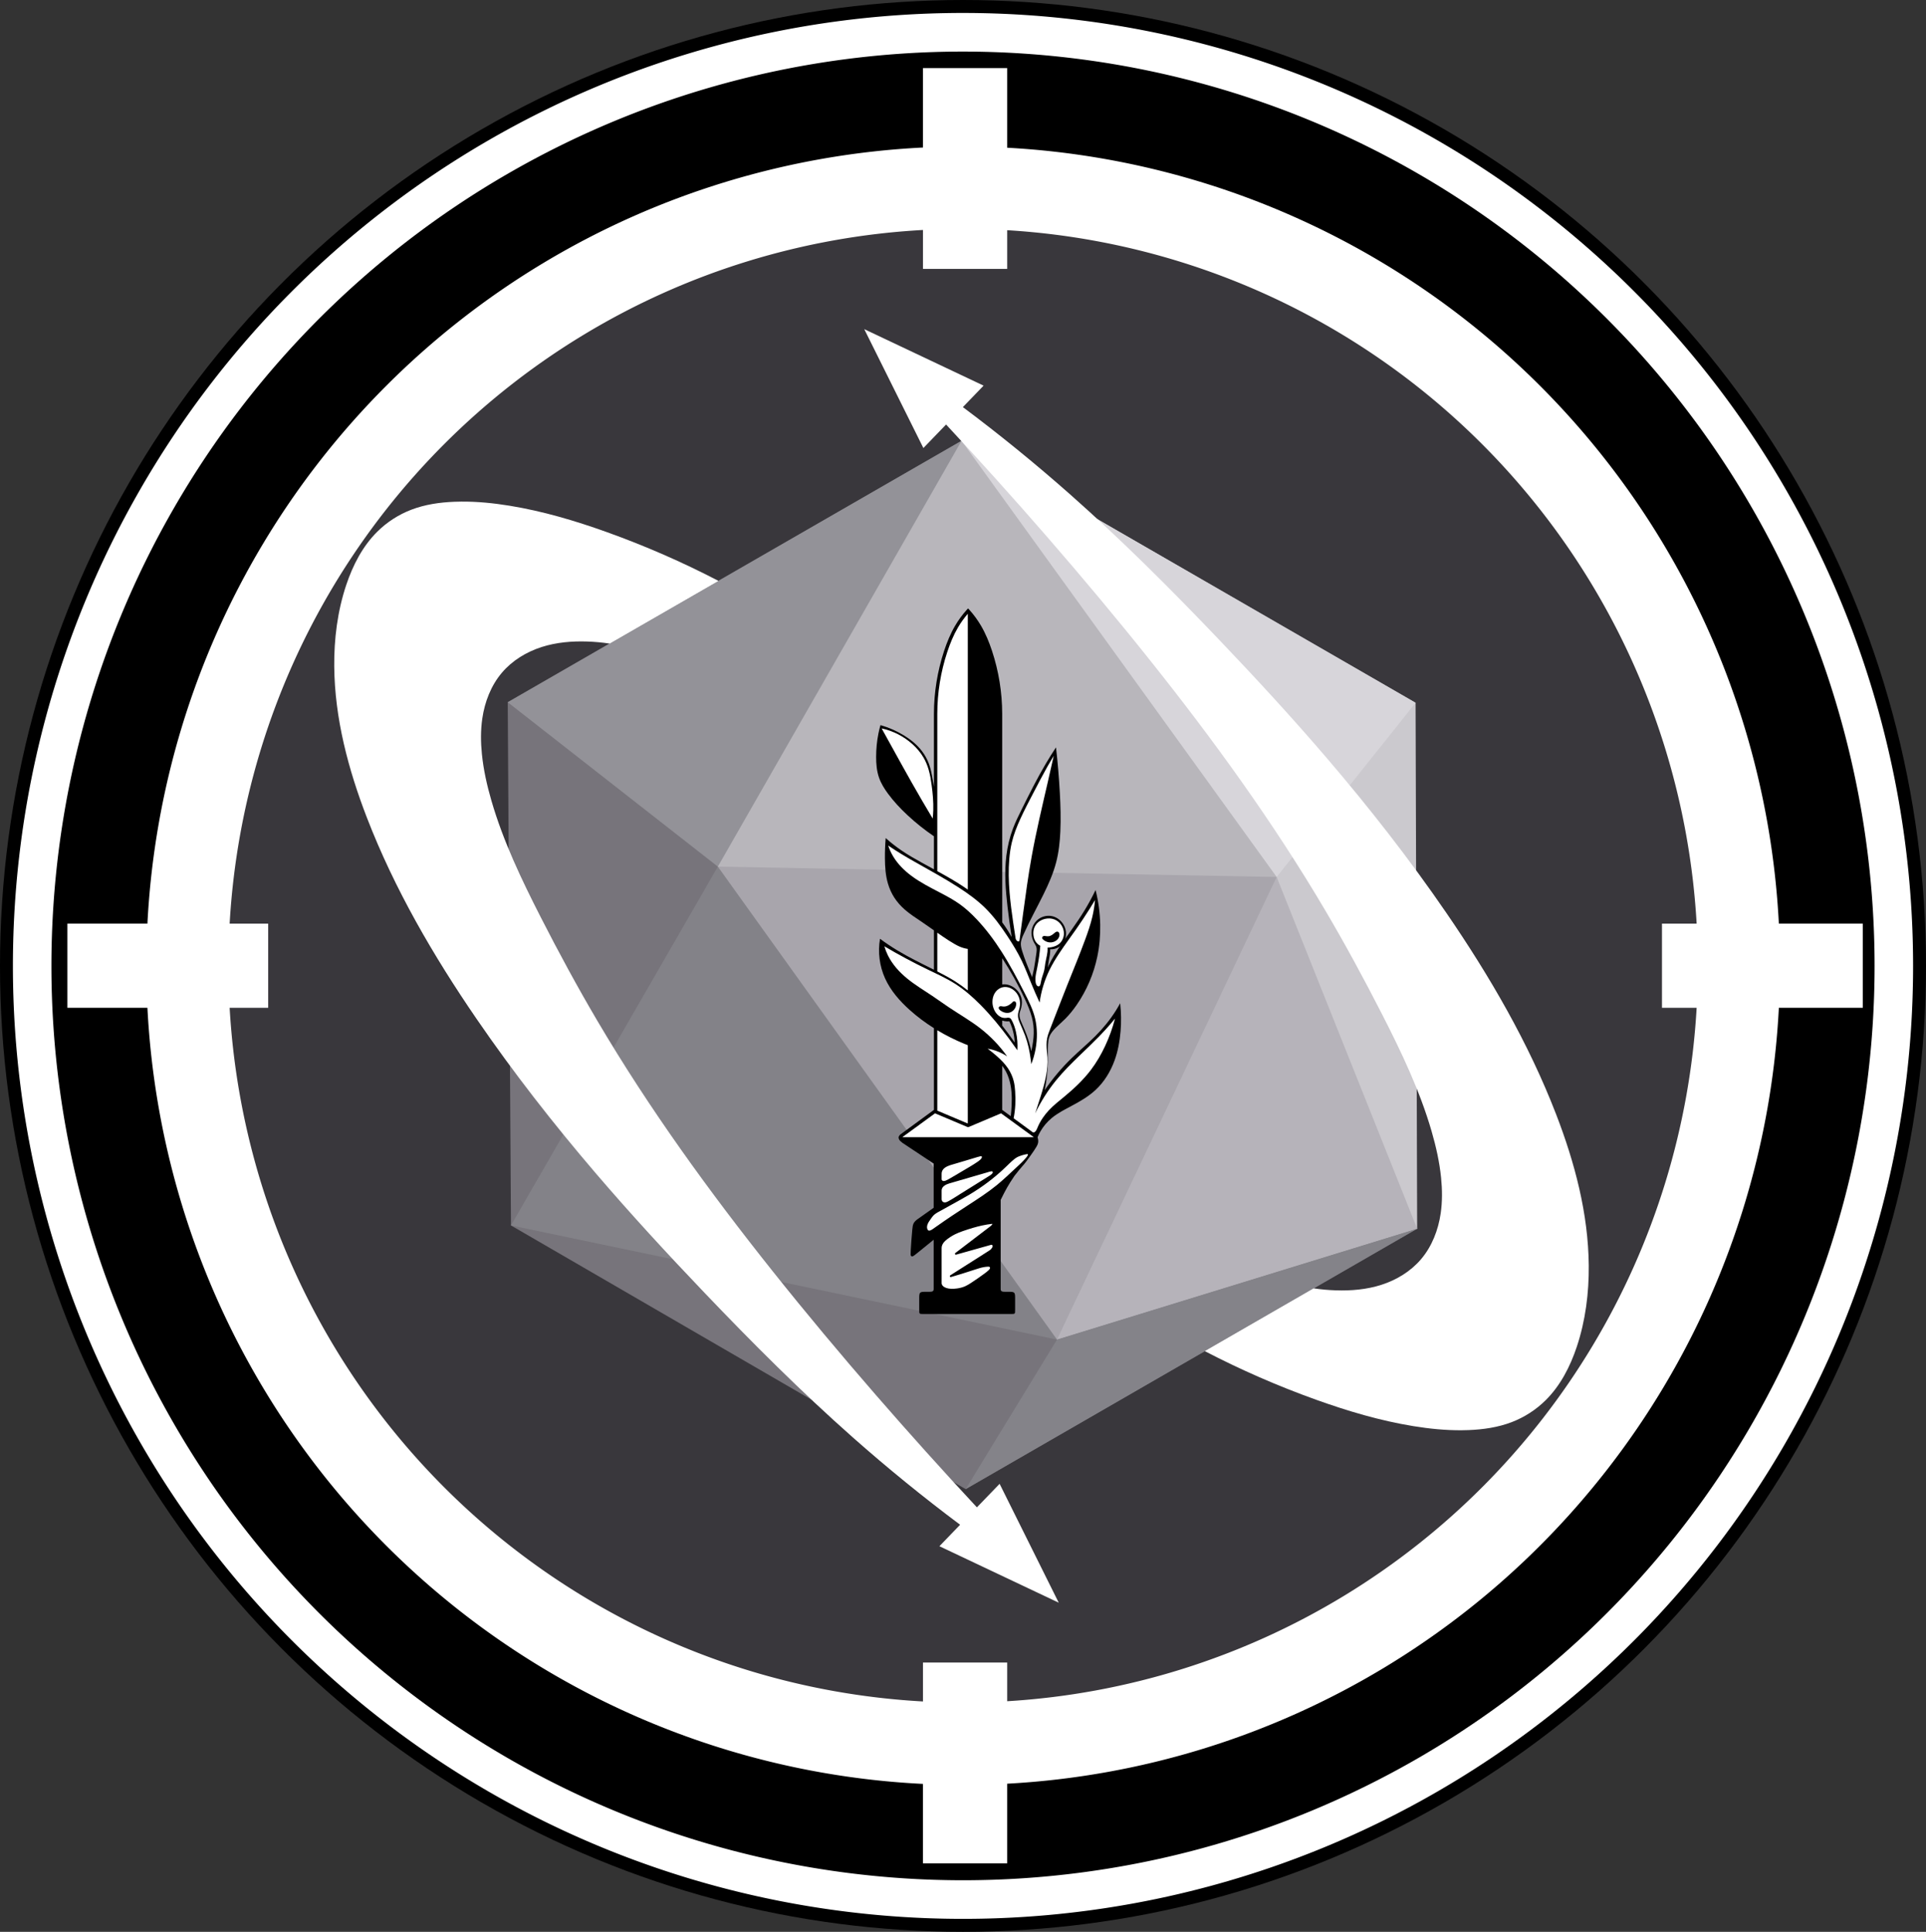
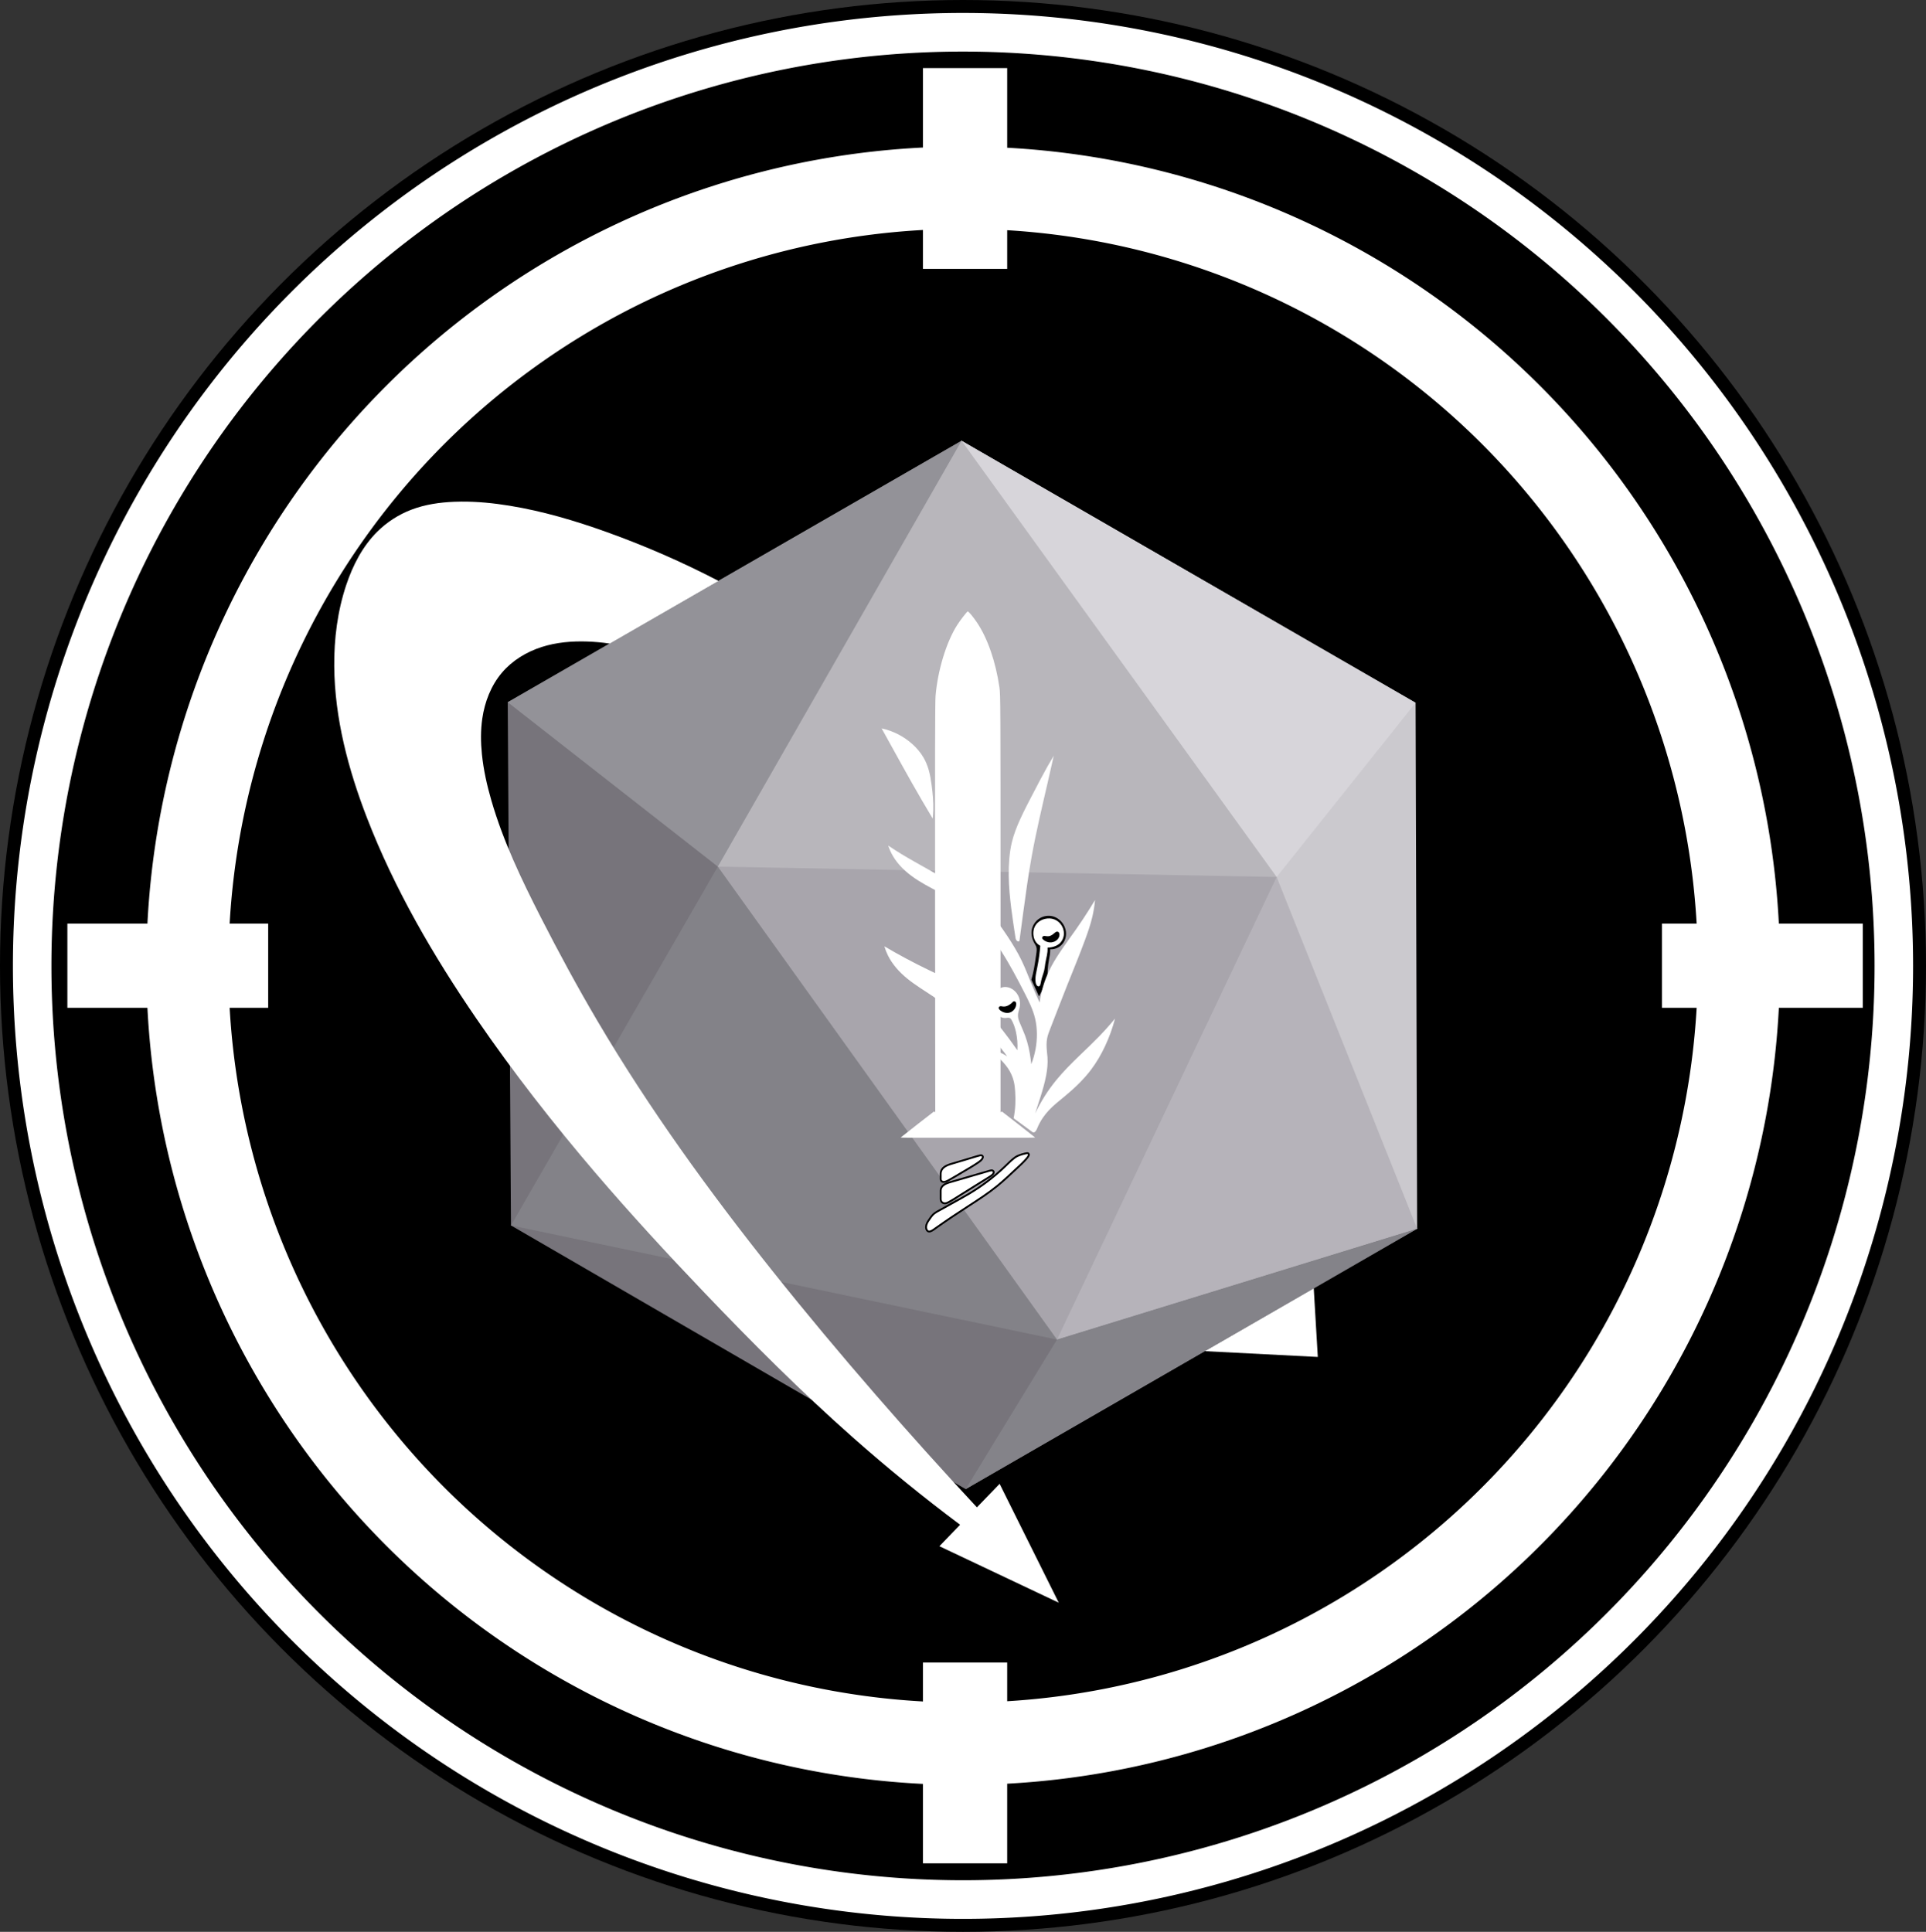
<svg xmlns="http://www.w3.org/2000/svg" viewBox="0 0 1246.876 1250.753" height="1250.753" width="1246.876" id="svg2" version="1.1">
  <rect x="0" y="0" width="1246.876" height="1250.753" fill="#333333" stroke="none" />
  <defs id="defs6" />
  <g id="g10">
    <circle r="0" style="opacity:1;fill:#ffff00;fill-opacity:1;stroke:none;stroke-width:1.949" id="circle908" cx="639.357" cy="637.396" />
-     <circle r="0" cy="637.396" cx="639.357" id="circle947" style="opacity:1;fill:#00ff00;fill-opacity:1;stroke:none;stroke-width:1.873" />
    <g transform="matrix(1.42,0,0,1.42,9.341,6.124)" id="g887" style="opacity:1;stop-opacity:1" />
    <g transform="translate(-15.863,-12.146)" id="g1243">
      <g id="g872">
        <ellipse style="fill:#000000;fill-opacity:1;stroke:none;stroke-width:2.872" id="ellipse862" cx="639.301" cy="637.523" rx="623.438" ry="625.376" />
-         <circle r="502.452" cy="637.396" cx="640.65" id="circle892" style="opacity:1;fill:#39373c;fill-opacity:1;stroke:none;stroke-width:1.592" />
        <g id="g906">
          <path id="rect868" style="opacity:1;fill:#ffffff;fill-opacity:1;stroke:none;stroke-width:5.346;stop-opacity:1" d="M 613.391,56.229 V 107.662 A 528.787,530.376 0 0 0 111.305,610.137 H 59.482 v 54.518 h 51.822 a 528.787,530.376 0 0 0 502.086,502.475 v 51.434 h 54.52 V 1166.998 A 528.787,530.376 0 0 0 1167.478,664.654 h 54.338 v -54.518 h -54.338 A 528.787,530.376 0 0 0 667.91,107.791 V 56.229 Z m 0,104.816 v 25.184 h 54.52 V 161.189 A 475.637,477.066 0 0 1 1114.25,610.137 h -22.434 v 54.518 h 22.436 a 475.637,477.066 0 0 1 -446.342,448.947 v -25.039 h -54.52 v 25.186 A 475.637,477.066 0 0 1 164.533,664.654 h 24.949 V 610.137 H 164.533 a 475.637,477.066 0 0 1 448.857,-449.092 z" />
        </g>
        <path id="ellipse860" style="fill:#ffffff;fill-opacity:1;stroke:none;stroke-width:2.834" d="M 637.969,20.531 A 615.08,616.992 0 0 0 24.221,637.523 615.08,616.992 0 0 0 639.301,1254.516 615.08,616.992 0 0 0 1254.381,637.523 615.08,616.992 0 0 0 639.301,20.531 a 615.08,616.992 0 0 0 -1.332,0 z m 1.033,25.008 a 590.149,591.984 0 0 1 0.299,0 A 590.149,591.984 0 0 1 1229.449,637.523 590.149,591.984 0 0 1 639.301,1229.506 590.149,591.984 0 0 1 49.152,637.523 590.149,591.984 0 0 1 639.002,45.539 Z" />
      </g>
      <g id="g1205">
        <g id="g896">
          <path style="fill:#ffffff;stroke:none;stroke-width:1px;stroke-linecap:butt;stroke-linejoin:miter;stroke-opacity:1" d="m 480.969,388.217 385.403,458.063 2.623,44.419 -73.122,-3.753 -385.385,-458.126 -6.457,-38.082 z" id="path881" />
          <g id="g862">
            <path id="path850" style="fill:#77747b;fill-opacity:1;stroke:none;stroke-width:1px;stroke-linecap:butt;stroke-linejoin:miter;stroke-opacity:1" d="m 638.373,297.523 -293.809,169.287 2.088,338.74 294.365,170.721 292.303,-168.609 -90.964,-227.715 z" />
            <path style="fill:#cbc9ce;fill-opacity:1;stroke:none;stroke-width:1px;stroke-linecap:butt;stroke-linejoin:miter;stroke-opacity:1" d="M 638.374,297.524 932.302,467.17 933.321,807.662 700.156,879.449 480.593,573.236 Z" id="path842" />
            <path id="path849" d="M 842.356,579.947 639.332,357.928 480.593,573.236 492.388,727.889 700.156,879.449 856.618,770.269 Z" style="fill:#a8a5ac;fill-opacity:1;stroke:none;stroke-width:1px;stroke-linecap:butt;stroke-linejoin:miter;stroke-opacity:1" />
            <path id="path847" d="M 842.356,579.947 933.321,807.662 700.156,879.449 Z" style="fill:#b6b3ba;fill-opacity:1;stroke:none;stroke-width:1px;stroke-linecap:butt;stroke-linejoin:miter;stroke-opacity:1" />
            <path id="path857" d="M 346.653,805.551 480.593,573.236 700.156,879.449 Z" style="fill:#838288;fill-opacity:1;stroke:none;stroke-width:1px;stroke-linecap:butt;stroke-linejoin:miter;stroke-opacity:1" />
            <path style="fill:#848389;fill-opacity:1;stroke:none;stroke-width:1px;stroke-linecap:butt;stroke-linejoin:miter;stroke-opacity:1" d="M 641.017,976.271 700.156,879.449 933.321,807.662 Z" id="path840" />
            <path id="path859" d="M 860.393,476.758 842.356,579.947 480.593,573.236 467.29,458.181 638.374,297.524 Z" style="fill:#b8b6bb;fill-opacity:1;stroke:none;stroke-width:1px;stroke-linecap:butt;stroke-linejoin:miter;stroke-opacity:1" />
            <path id="path845" d="M 932.302,467.17 842.356,579.947 638.374,297.524" style="fill:#d7d5da;fill-opacity:1;stroke:none;stroke-width:1px;stroke-linecap:butt;stroke-linejoin:miter;stroke-opacity:1" />
            <path id="path851" d="M 344.565,466.81 480.593,573.236 638.374,297.524" style="fill:#939298;fill-opacity:1;stroke:none;stroke-width:1px;stroke-linecap:butt;stroke-linejoin:miter;stroke-opacity:1" />
          </g>
          <path id="path852" style="fill:#ffffff;stroke:none;stroke-width:1px;stroke-linecap:butt;stroke-linejoin:miter;stroke-opacity:1" d="m 314.529,336.912 c -1.494,0.011 -2.987,0.044 -4.48,0.102 -9.501,0.368 -19.048,1.75 -27.926,5.154 -8.18,3.137 -15.702,7.982 -21.932,14.143 -9.587,9.482 -15.922,21.831 -20.191,34.621 -5.639,16.897 -7.905,34.815 -7.754,52.627 0.285,33.614 9.061,66.68 21.174,98.037 17.849,46.206 42.946,89.328 70.951,130.186 23.797,34.718 49.748,67.932 77.111,99.914 22.721,26.556 46.415,52.265 70.551,77.541 30.856,32.315 62.47,63.955 95.934,93.561 22.368,19.789 45.55,38.659 69.469,56.543 l -13.414,13.9 77.26,36.572 -38.279,-76.967 -14.697,15.23 C 626.124,964.248 604.353,940.038 583.004,915.463 560.215,889.23 537.906,862.578 516.248,835.404 475.087,783.758 436.228,730.144 402.691,673.25 389.732,651.265 377.579,628.809 365.975,606.08 353.511,581.667 341.62,556.791 333.982,530.467 c -2.856,-9.843 -5.111,-19.889 -6.143,-30.086 -0.774,-7.65 -0.854,-15.399 0.254,-23.008 1.575,-10.817 5.665,-21.425 12.754,-29.746 6.691,-7.855 15.851,-13.421 25.678,-16.568 9.49,-3.04 19.574,-3.898 29.533,-3.559 4.83,0.164 9.65,0.605 14.43,1.32 l 70.48,-40.604 c -23.314,-12.114 -47.443,-22.657 -72.172,-31.533 -20.52,-7.366 -41.515,-13.599 -63.033,-17.107 -10.325,-1.684 -20.779,-2.737 -31.234,-2.664 z" />
-           <path d="m 962.123,938.156 c 1.494,-0.01 2.987,-0.044 4.48,-0.102 9.501,-0.368 19.048,-1.75 27.926,-5.154 8.18,-3.137 15.702,-7.982 21.932,-14.143 9.587,-9.482 15.922,-21.831 20.191,-34.621 5.639,-16.897 7.905,-34.815 7.754,-52.627 -0.285,-33.614 -9.061,-66.68 -21.174,-98.037 -17.849,-46.206 -42.946,-89.328 -70.951,-130.186 -23.797,-34.718 -49.748,-67.932 -77.111,-99.914 -22.721,-26.556 -46.415,-52.265 -70.551,-77.541 -30.856,-32.315 -62.47,-63.955 -95.934,-93.561 -22.368,-19.789 -45.55,-38.659 -69.469,-56.543 l 13.414,-13.9 -77.26,-36.572 38.279,76.967 14.697,-15.23 c 22.18,23.828 43.952,48.038 65.301,72.613 22.789,26.233 45.098,52.884 66.756,80.059 41.161,51.646 80.02,105.261 113.557,162.154 12.959,21.985 25.112,44.441 36.717,67.17 12.464,24.413 24.354,49.289 31.992,75.613 2.856,9.843 5.111,19.889 6.143,30.086 0.774,7.65 0.854,15.399 -0.254,23.008 -1.575,10.817 -5.665,21.425 -12.754,29.746 -6.691,7.855 -15.851,13.421 -25.678,16.568 -9.49,3.04 -19.574,3.898 -29.533,3.559 -4.83,-0.164 -9.443,-0.573 -14.222,-1.288 l -70.499,40.666 c 23.314,12.114 47.254,22.562 71.983,31.438 20.52,7.366 41.515,13.599 63.033,17.108 10.325,1.684 20.779,2.737 31.234,2.664 z" style="fill:#ffffff;stroke:none;stroke-width:1px;stroke-linecap:butt;stroke-linejoin:miter;stroke-opacity:1" id="path875" />
        </g>
        <g id="g1174">
          <path id="path963" style="fill:#ffffff;stroke:none;stroke-width:1.108;stroke-miterlimit:4;stroke-dasharray:none" d="m 642.406,408.033 c -0.047,-0.012 -0.085,-0.01 -0.113,0.006 -0.717,0.41 -4.795,5.705 -6.744,8.756 -7.016,10.983 -12.628,29.398 -14.006,45.969 -0.327,3.929 -0.408,39.854 -0.322,136.723 l 0.117,132.723 c -0.066,-0.028 -0.871,-0.395 -0.877,-0.395 -0.103,0 -19.797,15.403 -21.408,16.744 -0.299,0.249 0.946,0.256 43.428,0.256 42.382,0 43.724,-0.007 43.426,-0.254 -1.673,-1.384 -21.303,-16.746 -21.398,-16.746 -0.006,0 -0.841,0.38 -0.912,0.41 v -135.754 c 0,-128.054 -0.034,-134.643 -0.701,-139.213 -2.443,-16.743 -7.692,-31.907 -14.578,-42.104 -2.483,-3.677 -5.207,-6.941 -5.91,-7.121 z" />
-           <path id="rect973" style="fill:#000000;stroke:none;stroke-width:4.546;stroke-miterlimit:4;stroke-dasharray:none" d="m 642.578,406.053 -0.963,1.049 c -2.801,3.123 -5.286,6.526 -7.408,10.145 -3.029,5.166 -5.292,10.72 -7.152,16.355 -4.325,13.101 -6.552,26.891 -6.57,40.688 V 498.75 521.561 c -0.265,-1.562 -0.524,-3.125 -0.797,-4.686 -0.591,-3.379 -1.21,-6.773 -2.375,-10 -1.119,-3.1 -2.735,-6.017 -4.75,-8.625 -3.133,-4.054 -7.193,-7.323 -11.562,-10 -4.708,-2.884 -9.813,-5.12 -15.125,-6.625 -0.507,1.774 -0.945,3.567 -1.312,5.375 -1.011,4.973 -1.489,10.05 -1.5,15.125 -0.01,4.565 0.371,9.19 1.875,13.5 1.302,3.73 3.412,7.128 5.75,10.312 3.732,5.085 8.074,9.699 12.688,14 5.344,4.982 11.075,9.543 17.109,13.662 v 21.375 c -2.581,-1.405 -5.163,-2.805 -7.734,-4.225 -4.6,-2.539 -9.167,-5.153 -13.5,-8.125 -3.501,-2.402 -6.844,-5.034 -10,-7.875 -0.365,4.364 -0.532,8.745 -0.5,13.125 0.04,5.559 0.411,11.173 2,16.5 0.947,3.173 2.323,6.222 4.125,9 1.829,2.82 4.089,5.351 6.607,7.578 3.464,3.063 7.396,5.541 11.227,8.131 2.616,1.769 5.195,3.589 7.775,5.41 v 25.502 c -0.245,-0.123 -0.489,-0.248 -0.734,-0.371 -7.803,-3.906 -15.661,-7.73 -23.125,-12.25 -3.797,-2.299 -7.487,-4.777 -11.053,-7.42 -1.49,8.615 -0.334,17.668 3.271,25.633 3.584,7.917 9.444,14.611 15.91,20.418 4.89,4.392 10.168,8.335 15.73,11.836 v 52.898 l -21.328,15.615 h -0.004 c -0.646,0.435 -1.155,1.045 -1.473,1.756 -0.046,0.104 -0.077,0.211 -0.084,0.326 -0.07,1.218 0.726,2.062 1.135,2.48 0.402,0.412 0.838,0.788 1.305,1.125 L 620.312,765.5 v 28.617 l -10.76,7.611 c -2.407,1.938 -2.76,3.043 -3.086,6.619 -0.325,3.576 -0.843,9.842 -0.979,13.006 -0.135,3.164 -0.111,3.446 0.08,3.748 0.191,0.302 0.546,0.625 1.166,0.438 0.62,-0.188 1.728,-1.107 4.521,-3.371 2.561,-2.075 6.543,-5.319 9.057,-7.367 v 31.562 c 0,0.723 6.7e-4,1.444 -0.633,1.805 -0.633,0.36 -1.901,0.359 -2.855,0.359 h -2.521 c -0.924,0 -2.132,5.8e-4 -2.736,0.631 -0.604,0.63 -0.604,1.889 -0.604,3.959 v 6.711 c 0,1.76 -10e-4,2.401 0.342,2.721 0.343,0.32 1.029,0.32 1.713,0.32 h 57.965 c 0.684,0 1.368,-4e-4 1.711,-0.32 0.343,-0.32 0.344,-0.96 0.344,-2.721 v -6.711 c 0,-2.07 -9.9e-4,-3.329 -0.605,-3.959 -0.604,-0.63 -1.812,-0.631 -2.736,-0.631 h -2.52 c -0.954,0 -2.222,10e-4 -2.855,-0.359 -0.633,-0.36 -0.635,-1.082 -0.635,-1.805 v -57.354 c 3.464,-6.973 4.759,-9.366 8.953,-15.582 5.056,-6.511 5.577,-6.548 7.711,-9.426 2.134,-2.878 3.72,-5.126 4.988,-7.012 1.268,-1.885 2.219,-3.407 2.541,-4.771 0.323,-1.364 0.016,-2.572 -0.291,-3.781 0.513,-1.267 1.11,-2.5 1.787,-3.688 1.885,-3.306 4.389,-6.252 7.312,-8.688 3.933,-3.277 8.555,-5.595 13.07,-8.008 5.413,-2.893 10.783,-5.999 15.291,-10.164 5.642,-5.213 9.757,-11.96 12.375,-19.182 2.2,-6.07 3.373,-12.478 3.889,-18.914 0.483,-6.03 0.395,-12.106 -0.264,-18.119 -0.875,1.621 -1.805,3.212 -2.785,4.771 -3.761,5.985 -8.272,11.485 -13.264,16.49 -4.871,4.885 -10.193,9.299 -15.152,14.094 -6.58,6.362 -12.513,13.392 -17.678,20.947 0.586,-2.897 1.057,-5.816 1.414,-8.75 0.417,-3.432 0.677,-6.885 0.707,-10.342 0.03,-3.504 -0.176,-7.013 0.021,-10.512 0.095,-1.675 0.287,-3.366 0.875,-4.938 0.85,-2.27 2.474,-4.161 4.188,-5.875 1.992,-1.993 4.147,-3.818 6.141,-5.811 2.728,-2.726 5.143,-5.755 7.336,-8.928 6.501,-9.404 11.071,-20.131 13.398,-31.324 1.409,-6.773 2.003,-13.708 1.875,-20.625 -0.141,-7.581 -1.149,-15.147 -3,-22.5 -2.18,4.581 -4.601,9.048 -7.25,13.375 -2.697,4.407 -5.628,8.666 -8.625,12.875 -3.829,5.377 -7.775,10.687 -11.125,16.375 -4.313,7.324 -7.61,15.246 -9.766,23.467 -2.798,-5.984 -5.398,-12.062 -7.797,-18.217 -1.091,-2.8 -2.142,-5.62 -3,-8.5 -0.485,-1.627 -0.912,-3.305 -0.812,-5 0.11,-1.879 0.858,-3.656 1.625,-5.375 3.963,-8.884 8.703,-17.397 13,-26.125 3.311,-6.725 6.373,-13.618 8.25,-20.875 1.672,-6.464 2.383,-13.143 2.688,-19.812 0.383,-8.39 0.13,-16.796 -0.332,-25.182 -0.54,-9.803 -1.365,-19.591 -2.475,-29.346 -2.303,3.471 -4.515,7.002 -6.631,10.59 -5.626,9.538 -10.574,19.457 -15.5,29.375 -2.058,4.143 -4.117,8.296 -5.75,12.625 -2.124,5.63 -3.513,11.528 -4.25,17.5 -1.356,10.988 -0.508,22.126 0.75,33.125 0.751,6.56 1.647,13.104 2.688,19.625 -1.822,-3.321 -3.881,-6.51 -6.141,-9.551 V 498.75 474.289 c -0.018,-13.797 -2.245,-27.586 -6.57,-40.688 -1.86,-5.636 -4.123,-11.19 -7.152,-16.355 -2.122,-3.618 -4.608,-7.022 -7.408,-10.145 z m -0.172,3.471 v 178.6 c -0.838,-0.591 -1.68,-1.178 -2.531,-1.748 -5.548,-3.714 -11.363,-6.997 -17.221,-10.207 V 498.75 v -24.459 -0.002 c 0.018,-13.565 2.209,-27.127 6.461,-40.008 1.829,-5.541 4.038,-10.951 6.963,-15.938 1.833,-3.126 3.965,-6.072 6.328,-8.82 z M 622.654,616.012 c 1.161,0.816 2.317,1.64 3.488,2.441 2.591,1.774 5.217,3.502 7.955,5.039 0.966,0.542 1.946,1.06 2.961,1.502 1.706,0.743 3.509,1.251 5.348,1.537 v 26.846 c -2.581,-2.047 -5.248,-3.983 -8.031,-5.752 -3.777,-2.4 -7.73,-4.504 -11.721,-6.533 z m 42.018,16.508 c 5.516,8.467 10.44,17.319 14.703,26.48 1.772,3.808 3.438,7.687 4.5,11.75 0.456,1.745 0.8,3.52 1,5.312 0.39,3.486 0.237,7.017 -0.219,10.494 -0.276,2.104 -0.662,4.193 -1.156,6.256 -0.714,-3.547 -1.697,-7.039 -2.938,-10.438 -0.881,-2.414 -1.891,-4.778 -2.938,-7.125 -0.711,-1.594 -1.448,-3.209 -1.688,-4.938 -0.095,-0.684 -0.11,-1.381 0,-2.062 0.121,-0.749 0.391,-1.465 0.625,-2.188 0.698,-2.153 1.087,-4.449 0.75,-6.688 -0.431,-2.863 -2.063,-5.489 -4.312,-7.312 -2.071,-1.678 -4.711,-2.711 -7.375,-2.625 -0.319,0.01 -0.636,0.043 -0.953,0.086 z m 0,40.367 c 0.456,0.148 0.918,0.276 1.391,0.363 1.07,0.198 2.168,0.24 3.25,0.125 1.342,2.727 2.313,5.638 2.875,8.625 0.318,1.691 0.507,3.406 0.562,5.125 -2.548,-3.758 -5.253,-7.407 -8.078,-10.961 z m -42.018,6.289 c 5.583,3.354 11.431,6.275 17.455,8.75 0.762,0.313 1.531,0.611 2.297,0.914 v 50.725 l -19.752,-8.346 z m 42.018,22.971 c 1.869,2.407 3.281,5.164 4.252,8.055 1.898,5.649 2.128,11.724 1.855,17.678 -0.106,2.314 -0.303,4.623 -0.555,6.926 l -5.553,-4.064 z m -43.467,30.816 20.951,8.852 c -10e-6,0 0.277,0.105 0.422,0.105 0.145,0 0.422,-0.105 0.422,-0.105 l 20.951,-8.852 20.838,15.193 c 0.115,0.077 0.215,0.179 0.312,0.281 h -85.047 c 0.098,-0.102 0.198,-0.204 0.312,-0.281 z" />
          <g style="opacity:1;stroke:#000000" id="g909">
-             <path id="path1216" style="fill:#ffffff;stroke:#000000;stroke-width:1.2;stroke-linecap:butt;stroke-linejoin:round;stroke-miterlimit:4;stroke-dasharray:none;stroke-opacity:1" d="m 658.527,817.754 c 0.171,0.123 0.315,0.285 0.41,0.473 0.102,0.202 0.147,0.43 0.148,0.656 0.003,0.458 -0.164,0.903 -0.384,1.305 -0.189,0.344 -0.42,0.666 -0.68,0.961 -0.374,0.424 -0.808,0.795 -1.287,1.096 L 631.375,838.375 c 2.284,-0.66 4.562,-1.342 6.833,-2.044 2.889,-0.893 5.767,-1.821 8.64,-2.762 1.912,-0.626 3.83,-1.261 5.812,-1.613 0.913,-0.162 1.836,-0.263 2.762,-0.309 0.214,-0.011 0.43,-0.018 0.644,0.003 0.214,0.021 0.427,0.072 0.616,0.174 0.288,0.154 0.51,0.422 0.619,0.729 0.131,0.369 0.099,0.785 -0.044,1.149 -0.171,0.435 -0.489,0.795 -0.818,1.127 -0.921,0.929 -1.976,1.713 -3.032,2.485 -2.774,2.027 -5.589,4.001 -8.469,5.875 -1.307,0.851 -2.634,1.685 -4.062,2.312 -1.675,0.736 -3.469,1.179 -5.281,1.438 -1.365,0.195 -2.748,0.286 -4.125,0.219 -1.059,-0.052 -2.119,-0.199 -3.125,-0.531 -0.88,-0.291 -1.725,-0.73 -2.391,-1.375 -0.351,-0.34 -0.651,-0.738 -0.844,-1.188 -0.162,-0.377 -0.247,-0.786 -0.248,-1.196 V 820.232 c -0.002,-0.591 0.087,-1.183 0.264,-1.747 0.327,-1.048 0.947,-1.987 1.688,-2.797 0.626,-0.685 1.338,-1.285 2.078,-1.844 0.603,-0.456 1.225,-0.886 1.859,-1.297 0.989,-0.641 2.009,-1.237 3.062,-1.766 1.652,-0.829 3.383,-1.492 5.125,-2.109 2.197,-0.779 4.418,-1.489 6.656,-2.141 1.917,-0.558 3.847,-1.073 5.797,-1.5 2.29,-0.502 4.607,-0.883 6.938,-1.141 0.149,-0.015 0.303,0.04 0.41,0.145 0.094,0.092 0.149,0.218 0.17,0.348 0.025,0.159 10e-4,0.322 -0.051,0.474 -0.052,0.152 -0.132,0.293 -0.218,0.428 -0.271,0.423 -0.615,0.799 -1.014,1.105 l -22.93,17.499 22.618,-6.359 c 0.411,-0.11 0.87,-0.026 1.215,0.223 z" />
            <path style="fill:#ffffff;stroke:#000000;stroke-width:1.2;stroke-linecap:butt;stroke-linejoin:miter;stroke-miterlimit:4;stroke-dasharray:none;stroke-opacity:1" d="m 624.861,772.172 c -0.021,-1.103 0.326,-2.21 0.972,-3.105 0.746,-1.033 1.852,-1.754 3.005,-2.298 1.536,-0.724 3.184,-1.172 4.817,-1.635 4.941,-1.401 9.831,-2.978 14.761,-4.419 0.606,-0.177 1.213,-0.352 1.831,-0.481 0.382,-0.079 0.786,-0.139 1.156,-0.016 0.285,0.095 0.535,0.305 0.659,0.579 0.098,0.218 0.115,0.468 0.075,0.704 -0.04,0.236 -0.133,0.46 -0.247,0.671 -0.275,0.511 -0.667,0.95 -1.094,1.344 -0.588,0.542 -1.245,1.004 -1.906,1.453 -3.144,2.134 -6.447,4.021 -9.719,5.953 -2.947,1.74 -5.871,3.52 -8.859,5.188 -0.736,0.411 -1.48,0.817 -2.281,1.078 -0.503,0.164 -1.04,0.271 -1.562,0.188 -0.34,-0.054 -0.669,-0.19 -0.938,-0.406 -0.41,-0.33 -0.662,-0.848 -0.67,-1.374 z" id="path903" />
            <path style="fill:#ffffff;stroke:#000000;stroke-width:1.2;stroke-linecap:butt;stroke-linejoin:miter;stroke-miterlimit:4;stroke-dasharray:none;stroke-opacity:1" d="m 624.861,788.652 c 0.006,0.563 0.2,1.122 0.545,1.566 0.422,0.545 1.067,0.91 1.75,1 0.524,0.069 1.059,-0.017 1.561,-0.183 0.502,-0.166 0.974,-0.409 1.439,-0.661 2.64,-1.429 5.14,-3.099 7.688,-4.688 l 18.926,-11.803 c 0.661,-0.412 1.312,-0.86 1.817,-1.453 0.18,-0.211 0.343,-0.44 0.452,-0.695 0.109,-0.255 0.162,-0.539 0.117,-0.813 -0.038,-0.231 -0.146,-0.449 -0.304,-0.622 -0.158,-0.172 -0.366,-0.298 -0.591,-0.361 -0.286,-0.08 -0.591,-0.058 -0.884,-0.011 -0.833,0.134 -1.63,0.429 -2.44,0.665 l -23.005,6.693 c -1.139,0.331 -2.296,0.625 -3.381,1.105 -0.559,0.247 -1.094,0.55 -1.591,0.906 -0.472,0.338 -0.912,0.728 -1.26,1.193 -0.563,0.755 -0.864,1.702 -0.84,2.643 z" id="path915" />
            <path id="path904" d="m 680.798,758.758 c -0.533,0.081 -1.063,0.18 -1.588,0.299 -1.191,0.27 -2.358,0.637 -3.503,1.061 -0.495,0.184 -0.988,0.378 -1.458,0.619 -0.827,0.423 -1.577,0.983 -2.298,1.569 -2.011,1.634 -3.829,3.489 -5.701,5.281 -6.982,6.684 -14.757,12.531 -23.062,17.476 -3.575,2.128 -7.246,4.09 -10.875,6.125 -2.204,1.236 -4.394,2.5 -6.625,3.688 -1.085,0.577 -2.181,1.137 -3.235,1.769 -0.375,0.225 -0.745,0.459 -1.105,0.707 -0.531,0.366 -1.043,0.762 -1.5,1.217 -0.72,0.715 -1.294,1.56 -1.879,2.389 -0.892,1.265 -1.836,2.534 -2.297,4.011 -0.198,0.636 -0.303,1.304 -0.266,1.969 0.033,0.587 0.182,1.177 0.5,1.672 0.241,0.375 0.59,0.697 1.016,0.828 0.446,0.137 0.931,0.057 1.373,-0.094 0.803,-0.273 1.512,-0.762 2.205,-1.25 0.752,-0.529 1.5,-1.063 2.25,-1.594 6.525,-4.62 13.201,-9.021 19.906,-13.375 6.421,-4.17 12.885,-8.309 18.818,-13.147 4.311,-3.516 8.321,-7.384 12.401,-11.165 2.198,-2.037 4.424,-4.057 6.381,-6.326 0.472,-0.547 0.929,-1.111 1.306,-1.728 0.117,-0.192 0.227,-0.39 0.296,-0.603 0.069,-0.214 0.096,-0.445 0.044,-0.664 -0.053,-0.227 -0.191,-0.433 -0.381,-0.568 -0.207,-0.148 -0.474,-0.208 -0.724,-0.165 z" style="opacity:1;fill:#ffffff;stroke:#000000;stroke-width:1.2;stroke-linecap:butt;stroke-linejoin:miter;stroke-miterlimit:4;stroke-dasharray:none;stroke-opacity:1" />
          </g>
          <path style="fill:#000000;stroke:none;stroke-width:1px;stroke-linecap:butt;stroke-linejoin:miter;stroke-opacity:1" d="m 683.551,646.472 c 0.689,-2.402 1.264,-4.836 1.724,-7.292 0.543,-2.902 0.924,-5.832 1.37,-8.75 0.159,-1.041 0.327,-2.085 0.354,-3.138 0.018,-0.731 -0.033,-1.472 -0.265,-2.166 -0.26,-0.777 -0.734,-1.46 -1.149,-2.166 -1.511,-2.569 -2.282,-5.631 -1.812,-8.574 0.377,-2.357 1.55,-4.576 3.27,-6.231 2.555,-2.458 6.34,-3.595 9.811,-2.873 3.282,0.683 6.148,2.968 7.734,5.922 0.917,1.708 1.431,3.64 1.421,5.579 -0.01,1.939 -0.551,3.881 -1.597,5.513 -0.918,1.432 -2.219,2.616 -3.731,3.395 -1.512,0.779 -3.232,1.152 -4.931,1.068 0.022,1.182 -0.052,2.366 -0.221,3.536 -0.141,0.978 -0.348,1.945 -0.53,2.917 -0.815,4.35 -1.127,8.793 -0.928,13.214 l -5.569,10.836 z" id="path1044" />
          <path id="path1112" style="fill:#ffffff;stroke:none;stroke-width:1px;stroke-linecap:butt;stroke-linejoin:miter;stroke-opacity:1" d="m 721.293,600.555 c -2.779,4.429 -5.67,8.787 -8.668,13.07 -3.705,5.294 -7.573,10.477 -11.125,15.875 -2.28,3.465 -4.432,7.022 -6.25,10.75 -3.217,6.596 -5.37,13.71 -6.351,20.983 -1.891,-4.083 -3.689,-8.209 -5.392,-12.374 -2.009,-4.914 -3.887,-9.888 -6.187,-14.672 -2.645,-5.501 -5.834,-10.725 -9.192,-15.822 -4.279,-6.494 -8.872,-12.834 -14.407,-18.296 -5.106,-5.038 -10.951,-9.269 -16.971,-13.17 -9.309,-6.034 -19.076,-11.321 -28.726,-16.794 -2.998,-1.7 -5.986,-3.419 -8.927,-5.215 -2.783,-1.7 -5.524,-3.468 -8.22,-5.303 0.798,2.436 1.868,4.782 3.182,6.983 2.98,4.989 7.185,9.166 11.844,12.64 5.755,4.291 12.199,7.547 18.562,10.872 4.428,2.315 8.849,4.682 12.905,7.601 3.816,2.747 7.279,5.961 10.518,9.369 6.16,6.481 11.538,13.678 16.352,21.213 5.506,8.617 10.282,17.677 14.938,26.782 2.72,5.318 5.423,10.717 6.806,16.529 0.757,3.181 1.107,6.453 1.149,9.723 0.086,6.751 -1.152,13.516 -3.624,19.799 -0.256,-2.336 -0.581,-4.665 -0.972,-6.983 -0.859,-5.082 -2.34,-10.276 -4.442,-14.982 -0.796,-1.781 -1.431,-3.372 -2.188,-5.171 -0.297,-0.705 -0.568,-1.423 -0.751,-2.166 -0.277,-1.124 -0.347,-2.302 -0.177,-3.447 0.193,-1.294 0.685,-2.524 0.972,-3.801 0.478,-2.129 0.368,-4.393 -0.354,-6.452 -0.754,-2.149 -2.182,-4.068 -4.066,-5.347 -1.823,-1.238 -4.11,-1.863 -6.276,-1.458 -2.266,0.423 -4.252,1.956 -5.436,3.933 -0.998,1.666 -1.458,3.626 -1.458,5.568 -5.5e-4,2.569 0.806,5.145 2.342,7.204 1.099,1.472 2.624,2.703 4.419,3.094 0.724,0.158 1.474,0.176 2.21,0.088 0.456,-0.054 0.911,-0.149 1.37,-0.133 0.46,0.017 0.925,0.152 1.282,0.442 0.304,0.247 0.513,0.588 0.707,0.928 1.405,2.462 2.307,5.186 2.917,7.955 0.849,3.85 1.147,7.822 0.884,11.756 -1.732,-2.486 -3.5,-4.946 -5.303,-7.38 -5.719,-7.717 -11.807,-15.179 -18.562,-22.009 -5.043,-5.099 -10.475,-9.856 -16.529,-13.7 -5.61,-3.562 -11.693,-6.303 -17.678,-9.192 -9.547,-4.609 -18.898,-9.623 -28.019,-15.026 0.586,2.038 1.356,4.022 2.298,5.922 2.922,5.891 7.454,10.871 12.551,15.026 5.108,4.164 10.793,7.55 16.263,11.225 3.623,2.434 7.156,4.998 10.783,7.425 6.78,4.537 13.893,8.599 20.329,13.612 6.583,5.127 12.411,11.223 17.236,18.031 -0.826,-0.548 -1.677,-1.057 -2.55,-1.527 -3.135,-1.688 -6.55,-2.854 -10.062,-3.438 2.092,1.556 4.115,3.204 6.062,4.938 2.612,2.325 5.103,4.823 7.062,7.719 1.761,2.601 3.075,5.509 3.812,8.562 0.504,2.088 0.738,4.232 0.875,6.375 0.39,6.121 0.195,11.456 -0.982,17.476 l 12.344,9.035 c 0.416,0.216 0.693,0.216 1.175,-0.018 0.36,-0.238 0.663,-0.555 0.913,-0.907 0.468,-0.656 0.752,-1.421 1.061,-2.166 0.928,-2.237 2.119,-4.362 3.49,-6.359 1.167,-1.699 2.465,-3.308 3.875,-4.812 3.041,-3.244 6.575,-5.977 10,-8.812 6.278,-5.198 12.264,-10.818 17.188,-17.312 3.624,-4.781 6.646,-10.003 9.188,-15.438 2.671,-5.71 4.819,-11.664 6.408,-17.763 -0.823,1.014 -1.659,2.018 -2.507,3.012 -2.524,2.96 -5.156,5.828 -7.867,8.618 -4.08,4.199 -8.339,8.22 -12.551,12.286 -5.236,5.054 -10.413,10.193 -15.026,15.822 -5.426,6.621 -10.048,13.901 -13.732,21.629 1.17,-3.502 2.303,-7.016 3.399,-10.541 1.428,-4.592 2.796,-9.212 3.688,-13.938 0.734,-3.89 1.143,-7.863 0.875,-11.812 -0.088,-1.295 -0.248,-2.583 -0.375,-3.875 -0.282,-2.873 -0.394,-5.797 0.188,-8.625 0.406,-1.977 1.143,-3.869 1.875,-5.75 3.68,-9.461 7.306,-18.944 11.062,-28.375 3.932,-9.872 8.008,-19.689 11.67,-29.665 1.758,-4.788 3.422,-9.621 4.596,-14.584 0.852,-3.604 1.444,-7.271 1.768,-10.96 -1.143,1.913 -2.307,3.813 -3.491,5.701 z" />
          <path style="fill:#ffffff;stroke:none;stroke-width:1px;stroke-linecap:butt;stroke-linejoin:miter;stroke-opacity:1" d="m 688.589,631.358 c -0.314,2.28 -0.691,4.551 -1.149,6.806 -0.314,1.546 -0.667,3.085 -0.928,4.64 -0.301,1.796 -0.479,3.64 -0.177,5.436 0.088,0.522 0.219,1.045 0.486,1.503 0.19,0.326 0.447,0.613 0.75,0.837 0.192,0.136 0.43,0.204 0.664,0.19 0.234,-0.014 0.463,-0.111 0.636,-0.269 0.15,-0.137 0.257,-0.316 0.344,-0.5 0.212,-0.452 0.312,-0.947 0.408,-1.438 0.12,-0.61 0.238,-1.22 0.379,-1.825 0.242,-1.045 0.55,-2.074 0.884,-3.094 0.345,-1.054 0.718,-2.102 0.972,-3.182 0.349,-1.481 0.472,-3.005 0.707,-4.508 0.155,-0.994 0.36,-1.979 0.575,-2.961 0.333,-1.522 0.692,-3.045 0.84,-4.596 0.086,-0.896 0.1,-1.798 0.044,-2.696 0.875,-0.036 1.748,-0.139 2.607,-0.309 1.732,-0.343 3.439,-0.973 4.817,-2.077 1.941,-1.556 3.096,-4.011 3.182,-6.497 0.065,-1.868 -0.45,-3.746 -1.414,-5.347 -1.081,-1.795 -2.737,-3.25 -4.685,-4.022 -1.965,-0.779 -4.177,-0.849 -6.231,-0.354 -1.858,0.448 -3.623,1.364 -4.95,2.74 -0.894,0.927 -1.58,2.054 -1.999,3.272 -0.466,1.355 -0.6,2.814 -0.476,4.241 0.129,1.49 0.543,2.969 1.326,4.243 0.757,1.232 1.854,2.252 3.138,2.917 -0.187,2.29 -0.438,4.574 -0.751,6.85 z" id="path1152" />
          <path style="fill:#000000;stroke:#000000;stroke-width:1px;stroke-linecap:butt;stroke-linejoin:miter;stroke-opacity:1" d="m 665.219,664.312 c 0.616,0.05 1.24,0.008 1.844,-0.125 1.289,-0.284 2.457,-0.973 3.5,-1.781 0.356,-0.276 0.702,-0.568 1,-0.906 0.114,-0.129 0.221,-0.266 0.352,-0.378 0.13,-0.113 0.289,-0.202 0.461,-0.215 0.114,-0.009 0.229,0.016 0.331,0.066 0.102,0.05 0.192,0.126 0.262,0.215 0.089,0.113 0.149,0.247 0.187,0.386 0.038,0.139 0.054,0.283 0.063,0.426 0.067,1.109 -0.33,2.215 -0.969,3.125 -0.736,1.049 -1.819,1.877 -3.062,2.188 -0.951,0.238 -1.962,0.169 -2.906,-0.094 -0.849,-0.236 -1.655,-0.628 -2.359,-1.156 -0.356,-0.267 -0.693,-0.577 -0.906,-0.969 -0.043,-0.079 -0.081,-0.161 -0.103,-0.249 -0.022,-0.087 -0.028,-0.18 -0.006,-0.267 0.022,-0.091 0.073,-0.174 0.14,-0.24 0.067,-0.066 0.148,-0.116 0.235,-0.151 0.259,-0.105 0.551,-0.08 0.828,-0.047 0.372,0.044 0.742,0.102 1.109,0.172 z" id="path1116" />
          <path style="fill:#000000;stroke:#000000;stroke-width:1px;stroke-linecap:butt;stroke-linejoin:miter;stroke-opacity:1" d="m 695.329,618.741 c 0.761,-0.235 1.487,-0.587 2.143,-1.039 0.592,-0.407 1.124,-0.892 1.679,-1.348 0.219,-0.18 0.445,-0.357 0.707,-0.464 0.119,-0.049 0.246,-0.082 0.374,-0.089 0.129,-0.007 0.26,0.013 0.377,0.067 0.109,0.051 0.203,0.13 0.28,0.222 0.076,0.092 0.136,0.198 0.184,0.308 0.158,0.358 0.202,0.759 0.177,1.149 -0.043,0.66 -0.279,1.302 -0.641,1.856 -0.362,0.553 -0.846,1.02 -1.392,1.392 -1.147,0.782 -2.575,1.141 -3.955,0.994 -1.065,-0.113 -2.089,-0.517 -2.983,-1.105 -0.346,-0.228 -0.676,-0.484 -0.967,-0.779 -0.068,-0.069 -0.134,-0.139 -0.188,-0.219 -0.054,-0.08 -0.095,-0.17 -0.109,-0.265 -0.015,-0.101 0.001,-0.206 0.041,-0.3 0.04,-0.094 0.102,-0.178 0.178,-0.247 0.104,-0.096 0.233,-0.163 0.368,-0.204 0.135,-0.041 0.278,-0.057 0.419,-0.057 0.283,0.001 0.561,0.067 0.84,0.116 0.814,0.143 1.652,0.147 2.467,0.011 z" id="path1120" />
          <path id="path1132" style="fill:#ffffff;stroke:none;stroke-width:1px;stroke-linecap:butt;stroke-linejoin:miter;stroke-opacity:1" d="m 673.766,620.734 c 0.093,0.153 0.198,0.299 0.326,0.424 0.127,0.125 0.306,0.27 0.462,0.358 0.328,0.186 0.739,0.251 1.008,0.088 0.269,-0.163 0.339,-0.696 0.378,-1.008 0.765,-5.753 1.535,-11.506 2.309,-17.258 1.646,-12.224 3.314,-24.45 5.502,-36.589 2.934,-16.281 6.798,-32.377 10.5,-48.5 1.282,-5.584 2.545,-11.173 3.789,-16.766 -1.383,2.275 -2.73,4.573 -4.039,6.891 -3.066,5.43 -5.925,10.973 -8.812,16.5 -3.033,5.806 -6.099,11.6 -8.812,17.562 -2.248,4.939 -4.259,10.012 -5.507,15.293 -0.81,3.426 -1.294,6.922 -1.591,10.43 -0.617,7.29 -0.428,14.63 0.177,21.92 0.53,6.389 1.377,12.747 2.298,19.092 0.494,3.406 1.01,6.809 1.547,10.209 0.057,0.477 0.218,0.942 0.467,1.353 z" />
          <path style="fill:#ffffff;stroke:none;stroke-width:1px;stroke-linecap:butt;stroke-linejoin:miter;stroke-opacity:1" d="M 620.062,536.688 C 620.216,531.276 619.717,525.866 619,520.5 c -0.45,-3.369 -0.988,-6.737 -1.938,-10 -0.784,-2.696 -1.85,-5.316 -3.25,-7.75 -1.89,-3.285 -4.376,-6.209 -7.188,-8.75 -5.621,-5.081 -12.593,-8.654 -20,-10.25 2.274,4.103 4.545,8.207 6.812,12.312 4.185,7.576 8.36,15.157 12.625,22.688 4.445,7.848 8.987,15.64 13.625,23.375 0.198,-1.806 0.323,-3.621 0.375,-5.438 z" id="path1140" />
        </g>
      </g>
    </g>
  </g>
</svg>